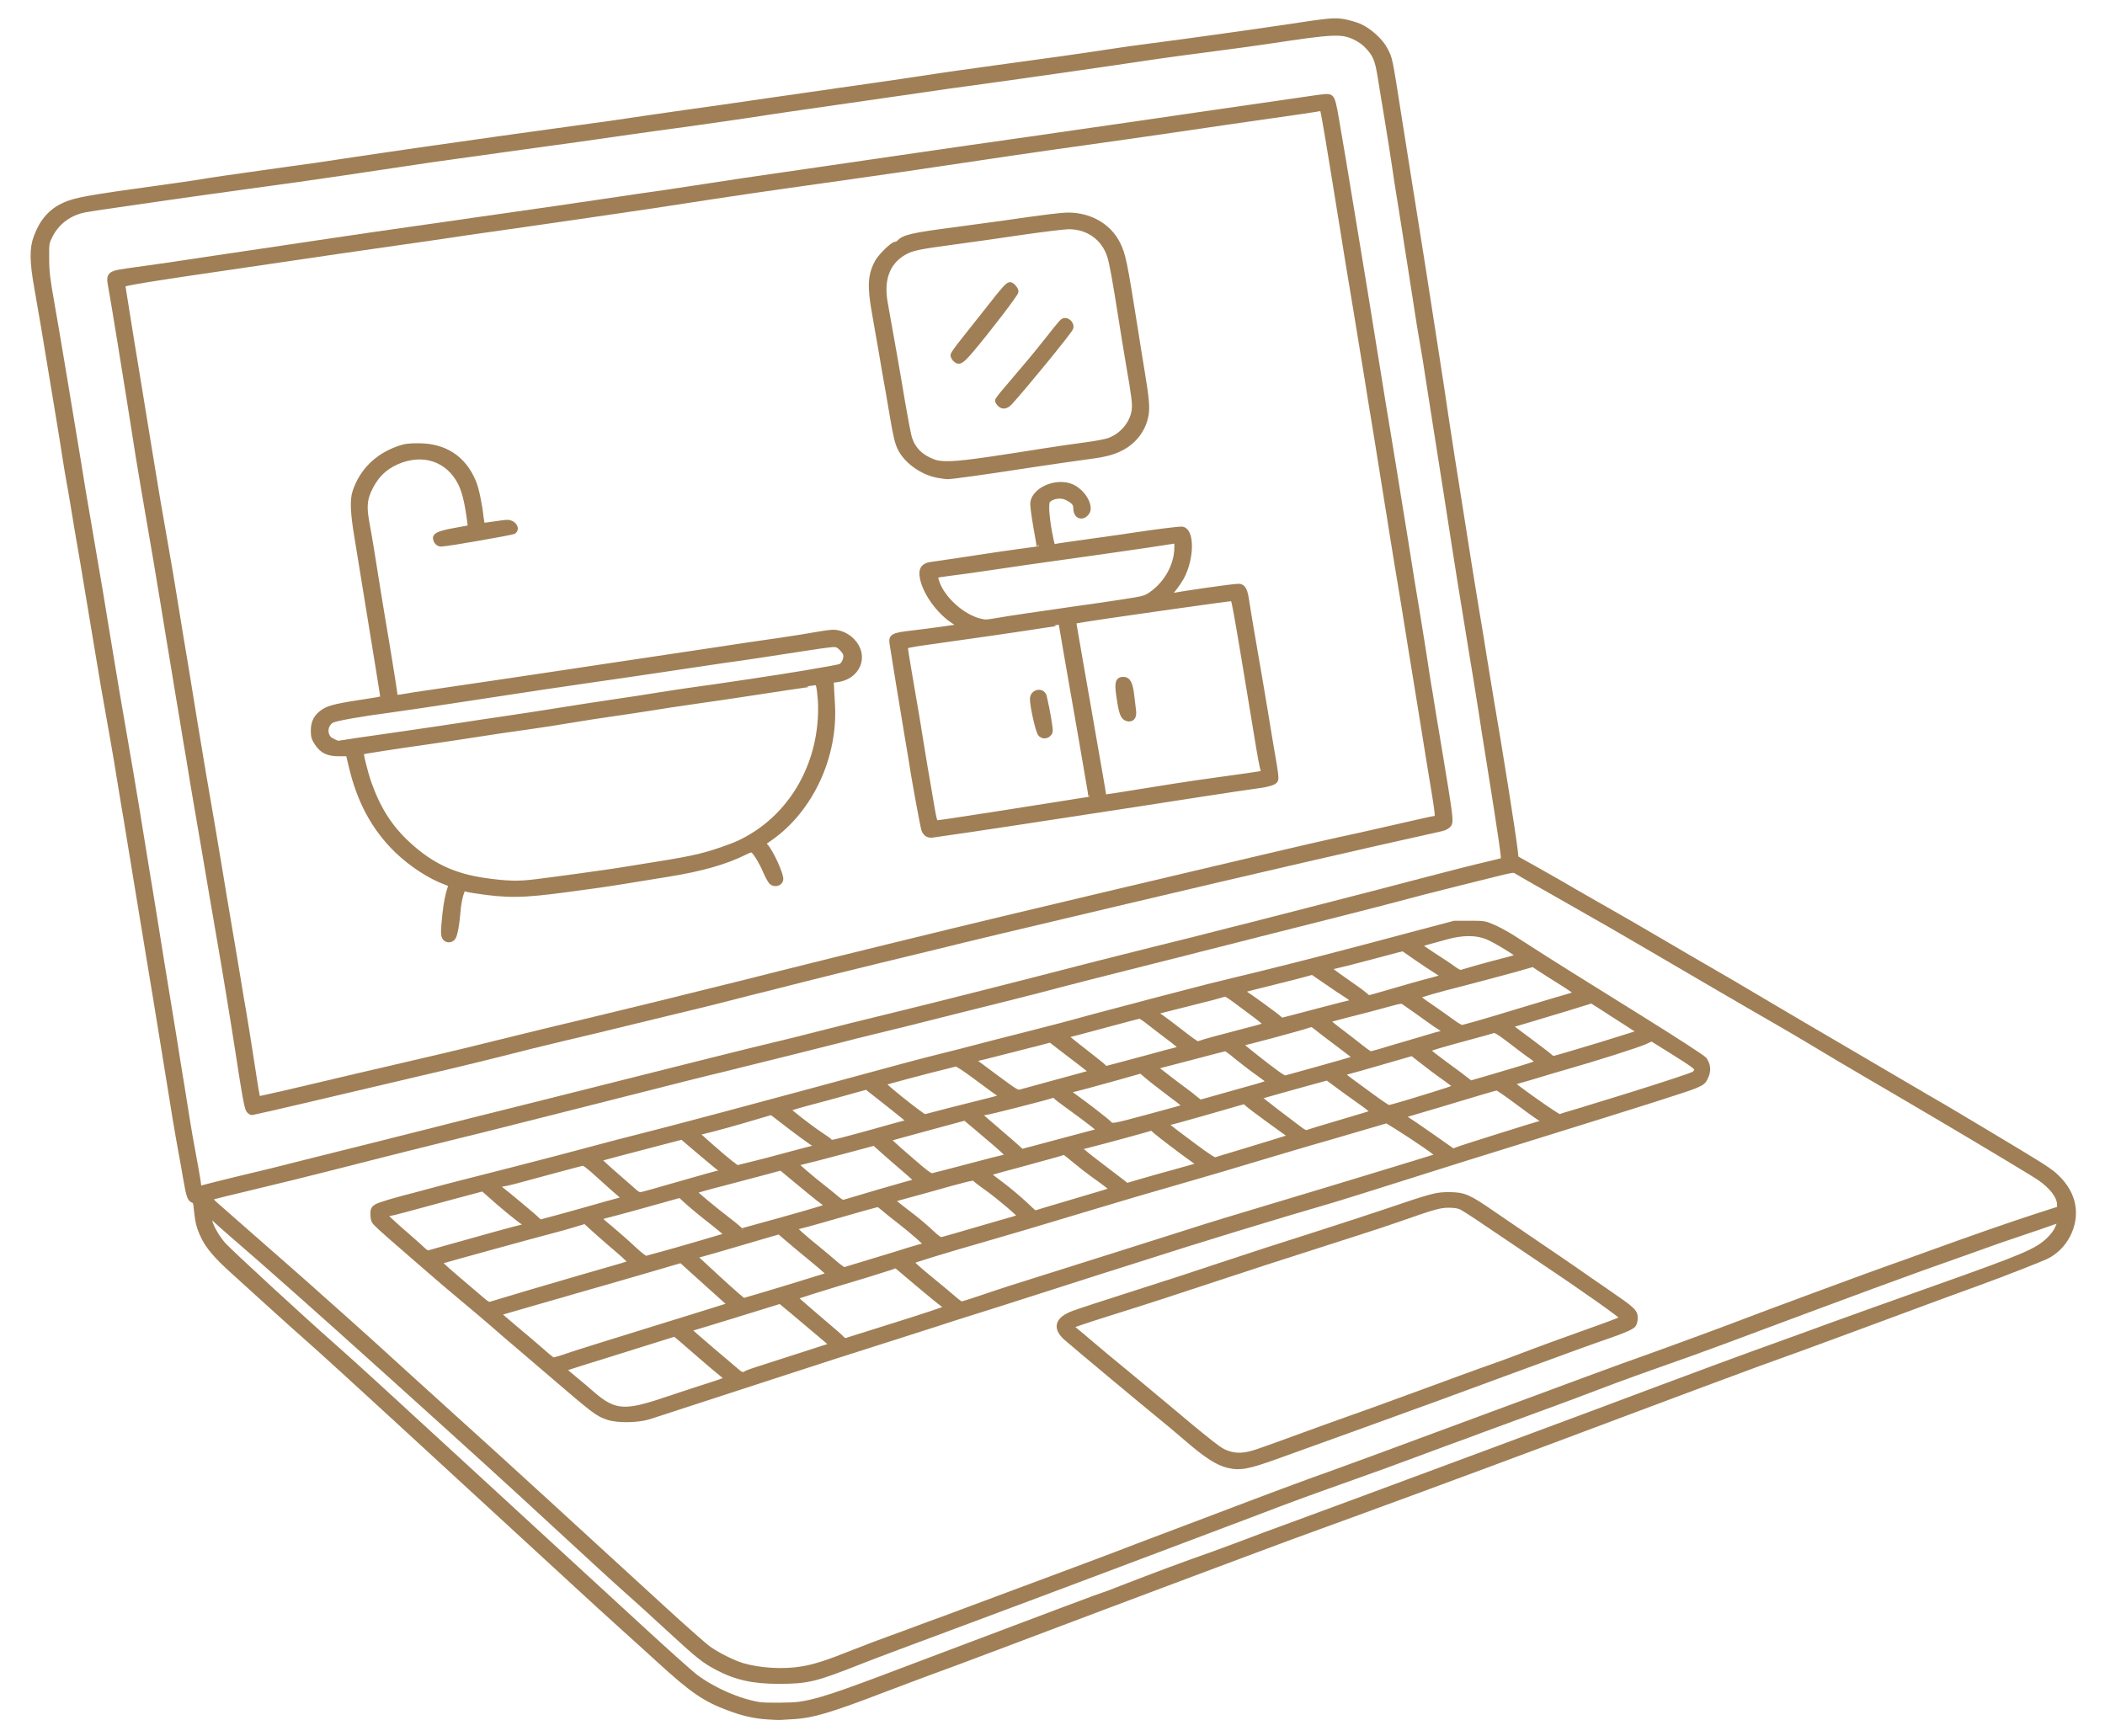
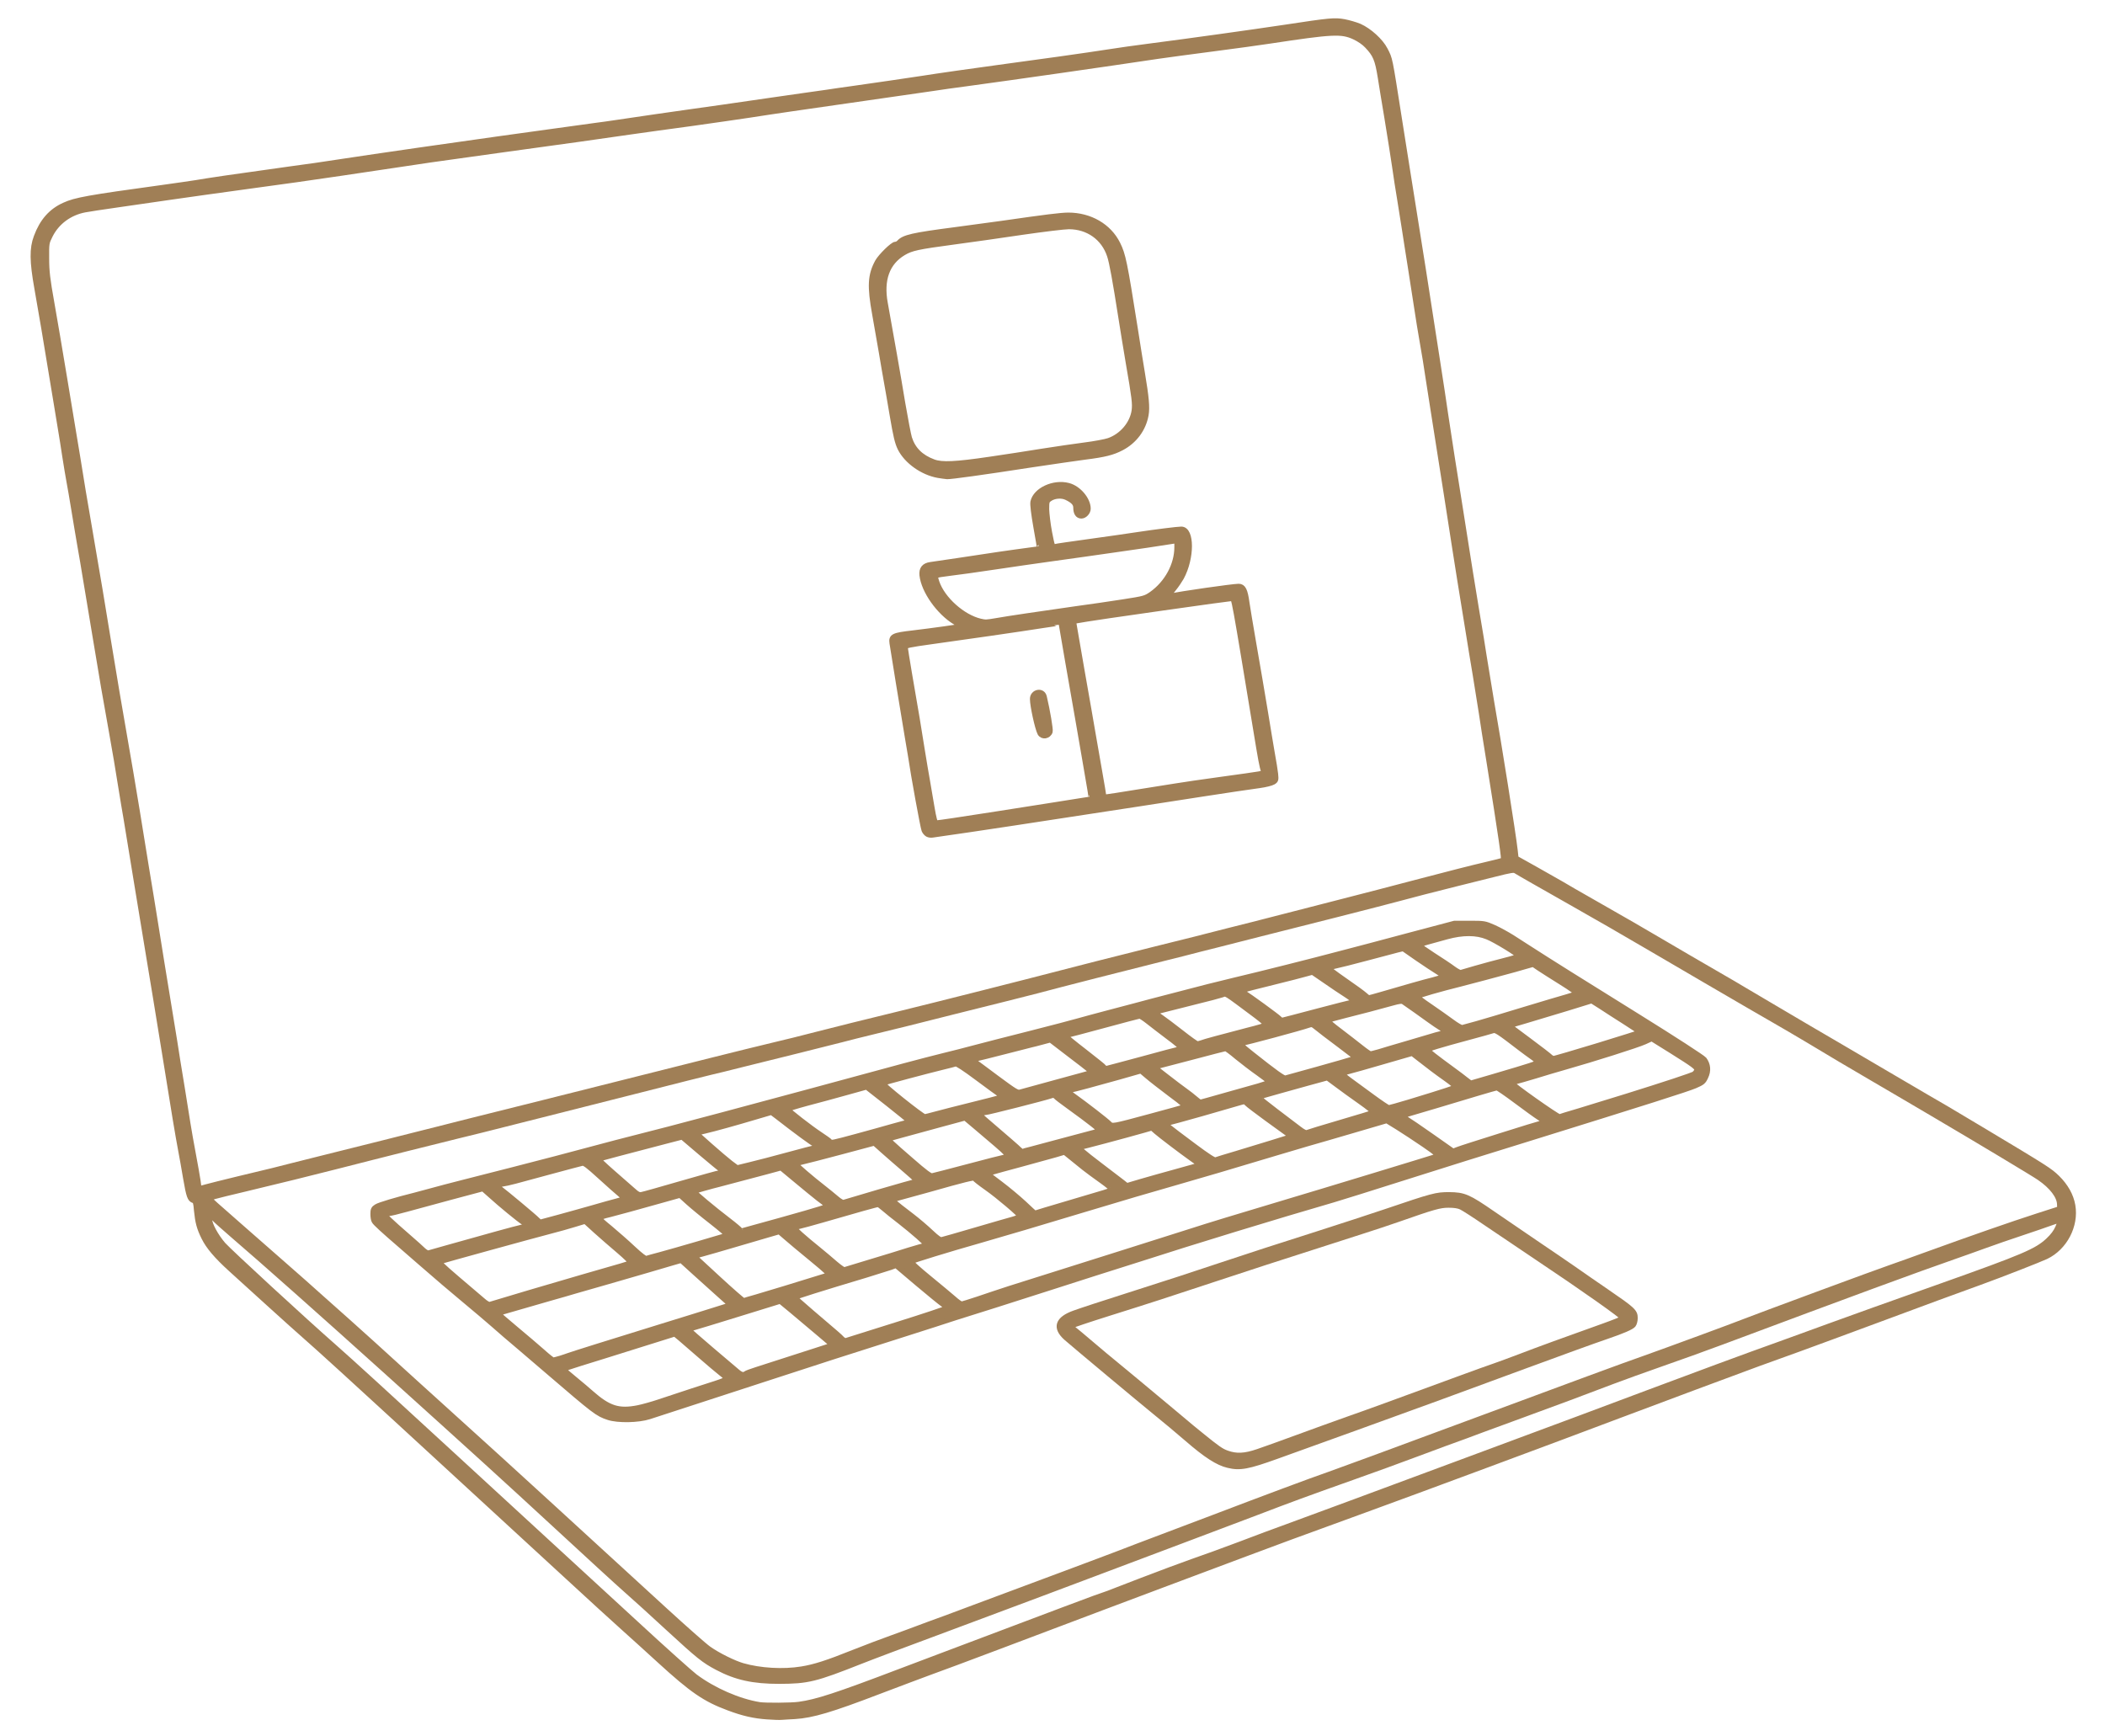
<svg xmlns="http://www.w3.org/2000/svg" width="100%" height="100%" viewBox="0 0 97 80" version="1.1" xml:space="preserve" style="fill-rule:evenodd;clip-rule:evenodd;stroke-linejoin:round;stroke-miterlimit:2;">
  <g>
    <path d="M35.356,79.116c-0.604,-0.041 -1.109,-0.155 -1.78,-0.408c-1.087,-0.403 -1.675,-0.806 -3.184,-2.186c-0.504,-0.46 -1.214,-1.106 -1.58,-1.432c-0.366,-0.325 -1.703,-1.545 -2.967,-2.713c-5.696,-5.25 -10.771,-9.907 -11.176,-10.258c-0.244,-0.212 -0.804,-0.713 -1.248,-1.111c-0.721,-0.651 -1.103,-0.992 -2.778,-2.517c-0.666,-0.605 -1.037,-1.044 -1.242,-1.463c-0.217,-0.439 -0.283,-0.697 -0.339,-1.25c-0.027,-0.352 -0.055,-0.429 -0.138,-0.455c-0.167,-0.052 -0.217,-0.186 -0.361,-1.023c-0.072,-0.434 -0.172,-0.993 -0.222,-1.251c-0.149,-0.791 -0.305,-1.742 -0.743,-4.47c-0.122,-0.755 -0.31,-1.902 -0.416,-2.558c-0.111,-0.651 -0.261,-1.561 -0.333,-2.016c-0.072,-0.455 -0.31,-1.891 -0.526,-3.194c-0.211,-1.302 -0.416,-2.522 -0.444,-2.713c-0.028,-0.191 -0.106,-0.635 -0.167,-0.992c-0.061,-0.357 -0.149,-0.899 -0.199,-1.215c-0.045,-0.31 -0.205,-1.255 -0.355,-2.093c-0.344,-1.917 -0.399,-2.237 -0.777,-4.522c-0.094,-0.568 -0.205,-1.24 -0.249,-1.498c-0.045,-0.253 -0.133,-0.781 -0.194,-1.163c-0.061,-0.382 -0.172,-1.044 -0.25,-1.473c-0.072,-0.424 -0.2,-1.168 -0.277,-1.654c-0.078,-0.48 -0.178,-1.064 -0.222,-1.292c-0.044,-0.227 -0.128,-0.749 -0.194,-1.162c-0.061,-0.414 -0.139,-0.889 -0.167,-1.06c-0.027,-0.17 -0.127,-0.775 -0.221,-1.344c-0.566,-3.436 -0.688,-4.16 -0.899,-5.348c-0.222,-1.241 -0.227,-1.84 -0.028,-2.362c0.267,-0.724 0.677,-1.189 1.287,-1.463c0.505,-0.232 1.109,-0.341 4.465,-0.801c0.715,-0.098 1.442,-0.206 1.608,-0.232c0.166,-0.031 0.765,-0.124 1.331,-0.207c1.004,-0.145 1.514,-0.217 2.967,-0.419c1.01,-0.134 1.304,-0.18 2.468,-0.356c1.281,-0.197 5.713,-0.837 7.155,-1.034c0.593,-0.082 1.769,-0.243 2.606,-0.361c0.838,-0.114 1.703,-0.233 1.914,-0.264c0.216,-0.026 0.615,-0.083 0.887,-0.124c1.043,-0.155 2.634,-0.388 3.383,-0.491c0.766,-0.103 2.08,-0.295 3.827,-0.548c0.488,-0.072 1.137,-0.165 1.442,-0.207c0.305,-0.041 0.782,-0.108 1.054,-0.149c0.277,-0.042 0.826,-0.124 1.22,-0.176c0.876,-0.124 2.762,-0.398 3.217,-0.47c0.615,-0.099 2.456,-0.362 3.421,-0.491c1.786,-0.238 4.282,-0.59 5.092,-0.719c0.443,-0.072 1.364,-0.201 2.052,-0.289c1.647,-0.212 4.609,-0.625 6.128,-0.853c2.102,-0.32 2.291,-0.336 2.734,-0.258c0.217,0.041 0.533,0.134 0.705,0.206c0.455,0.202 0.981,0.683 1.181,1.075c0.233,0.455 0.2,0.31 0.649,3.163c0.133,0.853 0.294,1.876 0.36,2.274c0.067,0.398 0.2,1.261 0.305,1.912c0.106,0.657 0.306,1.912 0.444,2.791c0.139,0.884 0.277,1.767 0.305,1.964c0.028,0.201 0.178,1.163 0.333,2.144c0.155,0.982 0.327,2.135 0.388,2.559c0.117,0.79 0.461,3.013 0.666,4.263c0.061,0.383 0.188,1.173 0.277,1.757c0.089,0.584 0.3,1.887 0.466,2.894c0.172,1.008 0.333,2 0.36,2.197c0.095,0.594 0.283,1.736 0.339,2.067c0.355,2.026 1.015,6.176 1.098,6.925l0.039,0.357l0.887,0.496c0.488,0.274 1.037,0.584 1.22,0.692c0.183,0.114 0.843,0.491 1.47,0.848c1.137,0.646 2.573,1.473 2.939,1.695c0.294,0.176 2.579,1.509 3.051,1.778c0.227,0.129 0.643,0.372 0.915,0.537c0.277,0.16 1.009,0.6 1.636,0.966c0.626,0.367 1.248,0.734 1.386,0.817c0.139,0.083 0.699,0.408 1.248,0.729c0.549,0.32 1.625,0.951 2.385,1.4c0.765,0.445 1.536,0.899 1.719,1.008c0.727,0.419 1.065,0.615 2.746,1.623c2.85,1.71 3,1.803 3.344,2.139c0.382,0.377 0.632,0.812 0.71,1.272c0.161,0.93 -0.366,1.938 -1.226,2.351c-0.311,0.145 -2.052,0.827 -3.05,1.189c-1.509,0.547 -2.13,0.775 -4.659,1.715c-1.42,0.528 -3.078,1.137 -3.688,1.36c-0.61,0.217 -1.448,0.522 -1.858,0.671c-0.838,0.305 -4.881,1.814 -6.378,2.378c-2.856,1.08 -9.423,3.519 -11.758,4.367c-1.835,0.666 -2.246,0.816 -3.438,1.255c-1.104,0.409 -2.379,0.884 -5.657,2.114c-1.115,0.414 -4.382,1.649 -7.737,2.915c-1.37,0.517 -2.834,1.064 -3.244,1.209c-0.411,0.15 -1.448,0.543 -2.308,0.868c-2.212,0.848 -3.072,1.101 -3.876,1.153c-0.244,0.01 -0.516,0.031 -0.61,0.036c-0.089,0.01 -0.389,-0 -0.666,-0.021Zm1.47,-0.563c0.804,-0.109 1.725,-0.408 4.659,-1.525c0.504,-0.191 1.425,-0.537 2.052,-0.775c1.669,-0.63 3.216,-1.209 5.468,-2.062c1.104,-0.413 2.019,-0.754 2.035,-0.754c0.017,-0 0.716,-0.264 1.548,-0.589c0.837,-0.321 1.902,-0.719 2.373,-0.884c0.472,-0.16 1.448,-0.517 2.163,-0.786c0.716,-0.274 1.714,-0.646 2.219,-0.827c1.397,-0.511 4.01,-1.478 8.374,-3.1c2.18,-0.812 4.454,-1.659 5.047,-1.876c0.594,-0.223 1.991,-0.745 3.106,-1.163c1.897,-0.713 4.703,-1.752 6.156,-2.269c0.35,-0.129 1.376,-0.496 2.274,-0.827c1.625,-0.589 2.002,-0.723 5.186,-1.855c3.754,-1.333 4.359,-1.592 4.886,-2.078c0.233,-0.217 0.371,-0.403 0.46,-0.609c0.072,-0.166 0.117,-0.31 0.1,-0.331c-0.022,-0.016 -0.172,0.021 -0.344,0.083c-0.416,0.149 -0.765,0.268 -1.581,0.542c-0.382,0.124 -1.092,0.372 -1.58,0.548c-0.488,0.176 -1.076,0.388 -1.304,0.465c-1.924,0.672 -4.619,1.664 -10.787,3.969c-0.759,0.284 -2.024,0.739 -2.8,1.008c-0.777,0.274 -1.775,0.63 -2.219,0.801c-1.73,0.656 -2.257,0.853 -4.048,1.509c-1.021,0.372 -1.908,0.698 -1.969,0.723c-0.061,0.026 -0.411,0.156 -0.777,0.29c-0.366,0.129 -1.353,0.491 -2.19,0.806c-0.838,0.315 -2.174,0.801 -2.968,1.08c-2.14,0.76 -2.9,1.039 -4.464,1.638c-0.777,0.295 -2.302,0.869 -3.383,1.277c-1.082,0.408 -2.929,1.106 -4.104,1.545c-1.176,0.445 -3.672,1.38 -5.546,2.078c-3.888,1.447 -4.554,1.7 -5.214,1.958c-2.091,0.827 -2.429,0.91 -3.743,0.915c-1.204,0 -1.986,-0.171 -2.856,-0.63c-0.616,-0.326 -0.849,-0.512 -2.247,-1.799c-0.698,-0.646 -1.575,-1.442 -1.941,-1.762c-0.366,-0.321 -1.813,-1.649 -3.216,-2.946c-2.413,-2.227 -3.617,-3.323 -7.904,-7.189c-2.867,-2.584 -5.64,-5.049 -7.015,-6.227c-0.394,-0.341 -0.777,-0.682 -0.849,-0.76c-0.172,-0.191 -0.233,-0.181 -0.233,0.026c0,0.238 0.289,0.775 0.632,1.173c0.261,0.3 3.744,3.509 5.136,4.729c0.671,0.589 2.607,2.357 5.574,5.09c1.281,1.179 3.156,2.9 4.159,3.825c1.01,0.925 2.879,2.646 4.16,3.824c1.281,1.184 2.507,2.279 2.717,2.439c0.843,0.631 2.008,1.142 2.968,1.297c0.266,0.042 1.475,0.037 1.83,-0.015Zm0.116,-1.628c0.605,-0.098 1.182,-0.284 2.407,-0.775c0.549,-0.217 1.348,-0.522 1.775,-0.672c0.427,-0.155 0.965,-0.351 1.192,-0.439c0.228,-0.088 0.477,-0.181 0.555,-0.207c0.078,-0.021 1.048,-0.382 2.163,-0.801c1.115,-0.413 2.962,-1.106 4.104,-1.53c1.143,-0.429 2.28,-0.852 2.529,-0.951c0.244,-0.098 1.093,-0.418 1.886,-0.718c0.787,-0.3 1.874,-0.708 2.407,-0.91c2.263,-0.863 4.448,-1.679 5.285,-1.969c0.494,-0.175 2.934,-1.069 5.419,-1.994c6.555,-2.429 8.008,-2.967 9.095,-3.349c0.91,-0.321 4.265,-1.556 4.631,-1.706c0.394,-0.16 6.256,-2.33 6.711,-2.48c0.277,-0.093 1.087,-0.388 1.802,-0.646c1.925,-0.698 3.833,-1.365 4.992,-1.737l1.026,-0.33l-0.006,-0.202c-0.005,-0.377 -0.355,-0.837 -0.937,-1.235c-0.244,-0.171 -2.862,-1.742 -4.908,-2.946c-0.411,-0.243 -1.037,-0.61 -1.387,-0.816c-0.349,-0.207 -0.959,-0.564 -1.359,-0.796c-0.942,-0.548 -2.085,-1.225 -3.05,-1.809c-0.427,-0.253 -1.137,-0.672 -1.581,-0.925c-0.443,-0.253 -0.942,-0.543 -1.109,-0.641c-0.166,-0.098 -1.053,-0.615 -1.969,-1.147c-0.915,-0.538 -2.102,-1.23 -2.634,-1.54c-1.281,-0.75 -2.346,-1.365 -3.633,-2.093c-1.303,-0.739 -2.351,-1.334 -2.495,-1.427c-0.095,-0.062 -0.222,-0.041 -0.999,0.155c-0.488,0.124 -1.275,0.321 -1.747,0.435c-0.898,0.222 -2.135,0.542 -2.8,0.723c-0.211,0.057 -1.387,0.362 -2.607,0.672c-1.22,0.31 -2.867,0.723 -3.66,0.925c-0.794,0.201 -1.681,0.429 -1.969,0.501c-0.289,0.073 -0.649,0.166 -0.805,0.202c-0.504,0.134 -1.048,0.269 -1.608,0.408c-1.519,0.377 -4.925,1.246 -5.879,1.504c-0.316,0.083 -2.14,0.543 -3.91,0.982c-0.654,0.165 -1.541,0.387 -1.969,0.496c-0.427,0.103 -1.175,0.289 -1.663,0.408c-0.488,0.119 -1.137,0.279 -1.442,0.362c-0.305,0.077 -1.265,0.32 -2.136,0.537c-0.87,0.212 -2.002,0.497 -2.523,0.626c-0.516,0.134 -1.142,0.284 -1.387,0.341c-0.244,0.057 -1.663,0.413 -3.161,0.796c-1.492,0.377 -3.655,0.925 -4.797,1.214c-1.143,0.29 -2.302,0.579 -2.579,0.651c-0.272,0.068 -0.788,0.197 -1.137,0.279c-0.843,0.207 -1.303,0.321 -2.285,0.569c-0.455,0.114 -1.187,0.3 -1.636,0.413c-0.455,0.114 -1.181,0.3 -1.625,0.414c-1.087,0.279 -2.823,0.708 -4.298,1.059c-1.392,0.331 -1.581,0.383 -1.581,0.434c0,0.021 0.133,0.155 0.294,0.295c0.161,0.139 0.699,0.615 1.204,1.059c0.504,0.445 1.392,1.22 1.968,1.726c0.583,0.507 1.343,1.184 1.692,1.499c0.349,0.315 0.915,0.817 1.248,1.111c0.338,0.295 1.669,1.504 2.967,2.688c1.298,1.178 2.645,2.398 2.995,2.713c0.643,0.573 5.568,5.08 8.624,7.886c0.915,0.837 1.819,1.638 2.013,1.773c0.422,0.299 1.154,0.661 1.564,0.78c0.81,0.233 1.875,0.295 2.723,0.155Zm-27.436,-22.222c0.15,-0.042 0.81,-0.207 1.47,-0.367c0.66,-0.155 1.386,-0.331 1.614,-0.388c0.227,-0.062 1.253,-0.315 2.273,-0.573c1.021,-0.254 2.269,-0.569 2.773,-0.693c0.505,-0.129 1.104,-0.279 1.332,-0.336c0.227,-0.057 0.726,-0.181 1.109,-0.279c0.382,-0.098 1.07,-0.274 1.525,-0.387c1.797,-0.445 4.853,-1.215 7.709,-1.933c1.159,-0.295 2.695,-0.677 3.411,-0.858c0.715,-0.176 1.464,-0.362 1.664,-0.414c0.199,-0.051 0.77,-0.191 1.275,-0.31c0.505,-0.118 1.364,-0.33 1.914,-0.475c1.131,-0.289 2.041,-0.517 3.91,-0.972c1.652,-0.403 5.795,-1.452 7.459,-1.886c1.259,-0.326 1.597,-0.413 4.298,-1.09c0.749,-0.186 1.57,-0.393 1.83,-0.455c0.261,-0.067 0.932,-0.238 1.498,-0.383c0.566,-0.139 1.664,-0.418 2.44,-0.62c0.777,-0.201 2.063,-0.532 2.856,-0.734c0.793,-0.201 2.402,-0.62 3.578,-0.93c1.175,-0.31 2.512,-0.651 2.967,-0.754c0.46,-0.104 0.848,-0.207 0.87,-0.223c0.045,-0.036 -0.077,-0.909 -0.676,-4.656c-0.128,-0.78 -0.278,-1.736 -0.333,-2.119c-0.061,-0.382 -0.183,-1.163 -0.277,-1.731c-0.095,-0.569 -0.25,-1.499 -0.339,-2.067c-0.188,-1.158 -0.221,-1.359 -0.382,-2.352c-0.061,-0.382 -0.339,-2.139 -0.61,-3.901c-0.278,-1.763 -0.549,-3.504 -0.61,-3.876c-0.061,-0.367 -0.161,-1.008 -0.222,-1.422c-0.1,-0.682 -0.183,-1.178 -0.333,-2.041c-0.033,-0.171 -0.122,-0.729 -0.2,-1.24c-0.077,-0.512 -0.216,-1.396 -0.305,-1.964c-0.088,-0.569 -0.216,-1.349 -0.271,-1.731c-0.061,-0.383 -0.161,-1.013 -0.222,-1.396c-0.067,-0.382 -0.167,-1.044 -0.228,-1.473c-0.061,-0.423 -0.222,-1.436 -0.355,-2.248c-0.138,-0.811 -0.271,-1.648 -0.305,-1.86c-0.133,-0.832 -0.227,-1.054 -0.61,-1.457c-0.144,-0.156 -0.366,-0.305 -0.599,-0.414c-0.593,-0.269 -0.998,-0.248 -3.893,0.191c-0.444,0.067 -1.625,0.233 -2.634,0.362c-1.004,0.129 -2.13,0.284 -2.496,0.336c-2.551,0.382 -6.628,0.966 -8.874,1.271c-0.516,0.067 -1.181,0.161 -1.47,0.207c-0.904,0.134 -5.462,0.791 -6.599,0.951c-0.594,0.088 -1.442,0.212 -1.886,0.284c-0.444,0.067 -1.653,0.243 -2.69,0.388c-1.037,0.139 -2.296,0.315 -2.801,0.387c-1.525,0.223 -2.939,0.419 -5.906,0.827c-1.553,0.217 -3.051,0.424 -3.328,0.465c-0.272,0.042 -0.898,0.135 -1.386,0.207c-0.488,0.072 -1.736,0.258 -2.773,0.413c-1.037,0.156 -2.934,0.424 -4.215,0.595c-1.282,0.176 -2.879,0.398 -3.55,0.496c-0.671,0.098 -1.78,0.258 -2.468,0.357c-0.688,0.098 -1.37,0.201 -1.525,0.232c-0.704,0.134 -1.287,0.563 -1.597,1.178c-0.172,0.341 -0.178,0.362 -0.172,1.07c-0,0.594 0.044,0.956 0.238,2.041c0.128,0.724 0.394,2.285 0.588,3.463c0.194,1.178 0.383,2.295 0.411,2.481c0.072,0.403 0.305,1.85 0.449,2.739c0.061,0.356 0.194,1.157 0.305,1.783c0.105,0.625 0.233,1.359 0.277,1.628c0.044,0.268 0.133,0.78 0.194,1.136c0.061,0.357 0.222,1.344 0.361,2.197c0.138,0.853 0.327,1.979 0.416,2.506c0.244,1.427 0.543,3.168 0.637,3.695c0.1,0.579 0.472,2.827 0.721,4.393c0.078,0.455 0.172,1.06 0.222,1.344c0.045,0.284 0.122,0.749 0.167,1.033c0.044,0.285 0.194,1.215 0.332,2.068c0.405,2.48 0.466,2.857 0.583,3.565c0.055,0.373 0.205,1.303 0.333,2.068c0.122,0.77 0.249,1.545 0.277,1.731c0.028,0.186 0.077,0.465 0.105,0.62c0.2,1.06 0.394,2.16 0.394,2.264c-0,0.134 0.006,0.134 0.355,0.036Z" style="fill:#a07f56;fill-rule:nonzero;stroke:#a07f56;stroke-width:0.25px;" />
    <path d="M56.592,67.525c-0.471,-0.109 -1.015,-0.46 -1.88,-1.21c-0.355,-0.31 -1.137,-0.961 -1.503,-1.256c-0.538,-0.434 -3.749,-3.116 -4.076,-3.405c-0.527,-0.471 -0.394,-0.863 0.377,-1.137c0.454,-0.16 1.037,-0.352 2.845,-0.93c1.902,-0.61 2.152,-0.688 3.854,-1.256c1.808,-0.6 2.191,-0.724 4.493,-1.458c1.098,-0.351 2.506,-0.811 3.133,-1.023c2.207,-0.749 2.352,-0.785 2.94,-0.785c0.687,0.005 0.887,0.093 2.002,0.863c0.471,0.325 1.364,0.935 1.991,1.359c0.626,0.424 1.386,0.94 1.697,1.157c0.305,0.217 1.004,0.698 1.553,1.075c1.231,0.843 1.325,0.931 1.325,1.225c0,0.124 -0.039,0.264 -0.083,0.315c-0.089,0.104 -0.482,0.274 -1.192,0.517c-0.622,0.212 -2.191,0.781 -3.716,1.344c-2.873,1.064 -5.568,2.046 -7.848,2.868c-1.359,0.486 -3.011,1.085 -3.671,1.323c-1.32,0.476 -1.697,0.548 -2.241,0.414Zm1.37,-0.621c0.288,-0.098 1.07,-0.377 1.741,-0.625c0.671,-0.248 1.747,-0.636 2.385,-0.863c1.076,-0.377 1.891,-0.677 5.158,-1.876c0.671,-0.248 1.409,-0.512 1.636,-0.589c0.227,-0.078 0.754,-0.274 1.165,-0.429c0.743,-0.289 2.168,-0.806 3.849,-1.406c0.488,-0.175 0.893,-0.336 0.898,-0.367c0.022,-0.067 -1.813,-1.364 -4.026,-2.842c-0.688,-0.46 -1.697,-1.142 -2.246,-1.514c-0.549,-0.377 -1.087,-0.724 -1.193,-0.77c-0.133,-0.062 -0.322,-0.088 -0.582,-0.088c-0.405,-0 -0.693,0.083 -2.357,0.667c-0.383,0.134 -1.082,0.366 -1.553,0.516c-0.472,0.15 -1.52,0.491 -2.329,0.75c-0.81,0.263 -1.82,0.589 -2.247,0.723c-0.427,0.14 -1.525,0.502 -2.44,0.801c-1.996,0.662 -2.723,0.899 -4.797,1.551c-0.871,0.274 -1.603,0.522 -1.636,0.547c-0.039,0.037 -0,0.099 0.111,0.186c0.094,0.073 0.404,0.331 0.693,0.579c0.588,0.502 0.615,0.522 2.024,1.685c0.549,0.455 1.376,1.142 1.83,1.525c1.026,0.863 0.899,0.754 1.281,1.064c0.782,0.636 0.949,0.75 1.21,0.843c0.432,0.155 0.82,0.139 1.425,-0.068Z" style="fill:#a07f56;fill-rule:nonzero;stroke:#a07f56;stroke-width:0.25px;" />
    <path d="M28.035,65.318c-0.493,-0.16 -0.626,-0.264 -2.745,-2.083c-0.593,-0.511 -1.203,-1.033 -1.359,-1.163c-0.149,-0.124 -0.438,-0.372 -0.638,-0.542c-0.698,-0.615 -1.641,-1.416 -1.979,-1.69c-0.355,-0.29 -1.287,-1.085 -2.014,-1.721c-0.233,-0.202 -0.604,-0.527 -0.832,-0.724c-0.809,-0.697 -1.17,-1.028 -1.22,-1.121c-0.033,-0.052 -0.055,-0.196 -0.055,-0.326c-0,-0.191 0.022,-0.248 0.155,-0.33c0.122,-0.083 0.943,-0.326 1.758,-0.528c0.094,-0.025 0.427,-0.113 0.749,-0.201c0.322,-0.088 0.959,-0.259 1.414,-0.372c1.043,-0.264 3.954,-1.008 4.326,-1.111c2.019,-0.543 3.644,-0.967 5.241,-1.37c0.632,-0.16 3.705,-0.982 6.461,-1.726c4.576,-1.245 5.031,-1.364 6.184,-1.654c0.411,-0.098 1.048,-0.263 1.414,-0.361c0.366,-0.099 1.498,-0.388 2.518,-0.646c1.021,-0.259 2.047,-0.528 2.274,-0.595c0.233,-0.067 0.832,-0.227 1.337,-0.361c0.504,-0.13 1.076,-0.28 1.275,-0.336c0.316,-0.088 0.81,-0.217 2.607,-0.683c0.227,-0.056 0.577,-0.149 0.776,-0.201c0.2,-0.052 0.749,-0.186 1.221,-0.3c1.186,-0.279 3.588,-0.884 4.852,-1.22c0.583,-0.149 2.003,-0.527 3.162,-0.837l2.107,-0.558l0.693,0c0.683,0 0.699,0.005 1.115,0.186c0.233,0.104 0.616,0.315 0.854,0.465c0.239,0.155 0.56,0.362 0.716,0.46c0.904,0.584 2.501,1.587 5.091,3.194c1.631,1.013 2.967,1.881 3.034,1.964c0.177,0.238 0.205,0.522 0.066,0.806c-0.1,0.217 -0.15,0.258 -0.488,0.403c-0.383,0.16 -2.135,0.719 -7.892,2.507c-1.786,0.553 -3.793,1.178 -4.464,1.395c-2.923,0.925 -3.96,1.251 -4.299,1.349c-2.601,0.754 -6.527,1.953 -8.984,2.749c-0.716,0.228 -1.592,0.507 -1.941,0.615c-0.35,0.109 -1.376,0.439 -2.274,0.729c-1.498,0.48 -3.455,1.106 -4.215,1.338c-0.167,0.057 -0.605,0.197 -0.971,0.316c-0.366,0.118 -1.237,0.398 -1.941,0.62c-2.296,0.728 -3.189,1.018 -5.296,1.705c-1.143,0.372 -2.43,0.791 -2.857,0.93c-0.427,0.135 -1.214,0.393 -1.747,0.569c-0.532,0.176 -1.12,0.367 -1.303,0.424c-0.505,0.165 -1.448,0.181 -1.886,0.036Zm1.376,-0.434c0.205,-0.042 0.632,-0.16 0.943,-0.264c1.142,-0.382 2.129,-0.703 2.634,-0.863c0.277,-0.088 0.51,-0.186 0.505,-0.217c-0,-0.026 -0.117,-0.145 -0.261,-0.253c-0.144,-0.114 -0.571,-0.47 -0.948,-0.801c-0.383,-0.331 -0.805,-0.693 -0.938,-0.812l-0.249,-0.206l-1.781,0.558c-0.976,0.31 -2.135,0.667 -2.567,0.801c-0.438,0.134 -0.793,0.258 -0.793,0.274c-0,0.02 0.244,0.232 0.543,0.475c0.294,0.243 0.627,0.522 0.732,0.62c0.815,0.719 1.276,0.869 2.18,0.688Zm4.952,-1.571c0.028,-0.026 0.25,-0.109 0.494,-0.186c0.471,-0.15 2.817,-0.91 3.256,-1.049l0.26,-0.088l-0.671,-0.569c-0.371,-0.31 -0.915,-0.77 -1.209,-1.018l-0.538,-0.444l-1.908,0.589c-1.048,0.325 -2.002,0.615 -2.118,0.646c-0.117,0.026 -0.206,0.072 -0.194,0.093c0.011,0.026 0.477,0.434 1.042,0.915c0.566,0.48 1.104,0.935 1.193,1.012c0.172,0.15 0.299,0.181 0.393,0.099Zm-8.546,-0.708c0.155,-0.047 0.327,-0.109 0.388,-0.13c0.133,-0.051 1.941,-0.62 4.271,-1.338c0.915,-0.284 2.013,-0.62 2.434,-0.755l0.771,-0.242l-0.493,-0.44c-0.272,-0.243 -0.788,-0.708 -1.148,-1.033l-0.649,-0.589l-0.377,0.108c-0.206,0.062 -0.76,0.227 -1.232,0.362c-0.471,0.139 -1.281,0.372 -1.802,0.522c-0.516,0.144 -1.165,0.331 -1.442,0.413c-0.272,0.083 -0.799,0.233 -1.165,0.336c-0.582,0.165 -2.141,0.615 -2.346,0.677c-0.044,0.01 -0.066,0.041 -0.055,0.062c0.011,0.026 0.371,0.336 0.804,0.698c0.433,0.362 0.982,0.827 1.22,1.039c0.239,0.217 0.46,0.387 0.488,0.392c0.033,0 0.183,-0.036 0.333,-0.082Zm15.523,-1.556c1.254,-0.393 2.28,-0.734 2.291,-0.765c0.005,-0.026 -0.078,-0.113 -0.194,-0.191c-0.111,-0.077 -0.644,-0.512 -1.176,-0.961l-0.971,-0.822l-0.249,0.093c-0.139,0.047 -0.649,0.207 -1.137,0.357c-2.058,0.615 -3.3,1.007 -3.289,1.033c0.011,0.021 0.355,0.321 0.765,0.677c1.254,1.07 1.293,1.101 1.409,1.225c0.061,0.067 0.15,0.109 0.2,0.093c0.044,-0.01 1.103,-0.346 2.351,-0.739Zm-16.937,-1.473c0.959,-0.284 2.074,-0.61 2.468,-0.723c1.686,-0.481 2.163,-0.62 2.207,-0.657c0.022,-0.02 -0.227,-0.268 -0.555,-0.547c-0.332,-0.279 -0.815,-0.703 -1.081,-0.941l-0.477,-0.434l-0.494,0.15c-0.266,0.082 -0.776,0.227 -1.126,0.315c-0.72,0.186 -4.908,1.339 -5.069,1.395c-0.088,0.031 0.05,0.166 0.805,0.812c0.499,0.424 1.02,0.868 1.159,0.987c0.149,0.134 0.283,0.207 0.332,0.191c0.045,-0.015 0.871,-0.264 1.831,-0.548Zm20.653,0.3c0.372,-0.129 1.032,-0.346 1.475,-0.491c0.838,-0.264 1.254,-0.398 5.158,-1.628c1.298,-0.408 2.718,-0.858 3.162,-1.002c0.881,-0.285 2.035,-0.636 4.436,-1.354c1.448,-0.429 6.711,-2.031 6.955,-2.114c0.083,-0.031 -0.033,-0.135 -0.61,-0.532c-0.394,-0.269 -0.943,-0.631 -1.226,-0.807l-0.504,-0.31l-1.464,0.429c-0.799,0.233 -1.797,0.527 -2.208,0.641c-0.41,0.119 -1.048,0.31 -1.414,0.419c-2.047,0.615 -3.561,1.064 -4.548,1.343c-1.187,0.336 -2.601,0.755 -4.215,1.241c-2.146,0.651 -3.821,1.142 -4.88,1.447c-1.442,0.408 -3.151,0.935 -3.206,0.982c-0.022,0.02 0.349,0.361 0.832,0.754c0.482,0.393 0.998,0.827 1.154,0.961c0.149,0.135 0.31,0.248 0.354,0.248c0.045,0 0.378,-0.103 0.749,-0.227Zm-8.857,-0.501c1.032,-0.316 1.919,-0.589 1.98,-0.61c0.083,-0.031 -0.055,-0.16 -0.776,-0.755c-0.483,-0.398 -1.021,-0.842 -1.187,-0.992l-0.305,-0.263l-0.499,0.144c-0.278,0.078 -0.971,0.284 -1.553,0.455c-0.577,0.171 -1.243,0.362 -1.47,0.424l-0.416,0.113l1.109,1.024c0.61,0.563 1.137,1.023 1.176,1.028c0.033,0.005 0.91,-0.253 1.941,-0.568Zm3.899,-1.21c0.627,-0.186 1.425,-0.434 1.78,-0.547c0.355,-0.109 0.682,-0.202 0.738,-0.202c0.05,0 0.089,-0.021 0.089,-0.041c-0,-0.062 -0.638,-0.62 -1.22,-1.075c-0.289,-0.222 -0.627,-0.491 -0.749,-0.6c-0.122,-0.108 -0.244,-0.196 -0.277,-0.196c-0.056,-0 -0.971,0.253 -2.552,0.713c-0.488,0.14 -0.976,0.274 -1.081,0.295c-0.106,0.02 -0.211,0.046 -0.239,0.062c-0.044,0.025 0.466,0.48 1.154,1.033c0.216,0.176 0.549,0.455 0.749,0.631c0.199,0.17 0.388,0.299 0.416,0.289c0.033,-0.01 0.565,-0.17 1.192,-0.362Zm-9.678,-0.336c0.305,-0.082 1.082,-0.304 1.719,-0.49c0.644,-0.192 1.209,-0.357 1.265,-0.373c0.05,-0.015 0.094,-0.046 0.094,-0.067c0,-0.026 -0.316,-0.294 -0.704,-0.599c-0.394,-0.305 -0.876,-0.703 -1.082,-0.889l-0.371,-0.336l-0.793,0.222c-1.171,0.331 -2.025,0.563 -2.429,0.667c-0.622,0.155 -0.622,0.134 -0.012,0.635c0.294,0.249 0.777,0.667 1.065,0.941c0.344,0.32 0.555,0.481 0.61,0.465c0.045,-0.015 0.333,-0.098 0.638,-0.176Zm-9.872,-0.304c1.847,-0.522 3.239,-0.905 3.483,-0.957c0.144,-0.025 0.261,-0.067 0.261,-0.087c-0,-0.021 -0.083,-0.093 -0.178,-0.155c-0.216,-0.14 -1.037,-0.812 -1.519,-1.251l-0.339,-0.3l-1.436,0.383c-0.788,0.212 -1.742,0.47 -2.113,0.573c-0.372,0.104 -0.721,0.186 -0.777,0.186c-0.055,0 -0.133,0.021 -0.172,0.047c-0.072,0.041 0.134,0.238 1.149,1.121c0.227,0.197 0.488,0.429 0.582,0.522c0.094,0.093 0.211,0.155 0.255,0.145c0.044,-0.01 0.41,-0.114 0.804,-0.227Zm24.403,-0.832c0.793,-0.233 1.586,-0.46 1.758,-0.507c0.172,-0.052 0.316,-0.103 0.316,-0.124c0.006,-0.072 -1.026,-0.951 -1.558,-1.323c-0.294,-0.207 -0.544,-0.403 -0.561,-0.439c-0.016,-0.057 -0.46,0.051 -2.118,0.522c-0.244,0.067 -0.693,0.191 -0.998,0.274c-0.305,0.082 -0.594,0.165 -0.638,0.18c-0.089,0.031 -0.006,0.104 0.859,0.765c0.278,0.212 0.677,0.553 0.888,0.755c0.288,0.269 0.416,0.362 0.499,0.341c0.061,-0.01 0.76,-0.212 1.553,-0.444Zm-9.024,-0.44c1.975,-0.553 2.23,-0.635 2.23,-0.703c-0,-0.025 -0.022,-0.046 -0.05,-0.046c-0.061,-0 -0.51,-0.357 -1.453,-1.142l-0.66,-0.548l-0.649,0.176c-1.043,0.279 -2.024,0.537 -2.207,0.584c-0.339,0.082 -1.159,0.315 -1.176,0.33c-0.028,0.026 0.943,0.838 1.608,1.344c0.3,0.227 0.538,0.434 0.538,0.455c0,0.021 0.011,0.041 0.028,0.041c0.017,0 0.821,-0.222 1.791,-0.491Zm-10.177,-0.15c0.466,-0.129 1.182,-0.325 1.592,-0.444c0.41,-0.119 0.904,-0.258 1.093,-0.305c0.194,-0.047 0.349,-0.098 0.349,-0.114c0,-0.02 -0.094,-0.108 -0.205,-0.201c-0.117,-0.093 -0.527,-0.46 -0.915,-0.812c-0.571,-0.522 -0.732,-0.64 -0.832,-0.625c-0.072,0.016 -0.699,0.181 -1.403,0.372c-1.714,0.47 -2.019,0.548 -2.263,0.584c-0.277,0.041 -0.305,0.098 -0.111,0.238c0.238,0.176 1.586,1.297 1.703,1.426c0.061,0.057 0.116,0.109 0.127,0.109c0.011,-0 0.399,-0.104 0.865,-0.228Zm22.434,-0.336c0.266,-0.082 1.059,-0.315 1.758,-0.522c0.705,-0.201 1.298,-0.387 1.32,-0.408c0.022,-0.02 -0.199,-0.212 -0.499,-0.424c-0.299,-0.211 -0.654,-0.475 -0.799,-0.589c-0.138,-0.113 -0.404,-0.325 -0.582,-0.47l-0.327,-0.264l-0.416,0.124c-0.227,0.062 -0.937,0.259 -1.581,0.435c-0.637,0.17 -1.259,0.341 -1.375,0.377l-0.211,0.057l0.627,0.475c0.344,0.259 0.837,0.672 1.098,0.915c0.255,0.243 0.477,0.444 0.482,0.444c0.012,0 0.239,-0.067 0.505,-0.15Zm-7.648,-0.837c0.86,-0.253 1.603,-0.46 1.647,-0.46c0.15,0 0.072,-0.088 -0.488,-0.568c-0.316,-0.269 -0.76,-0.657 -0.987,-0.858l-0.416,-0.372l-1.508,0.403c-0.832,0.222 -1.653,0.434 -1.82,0.47c-0.166,0.036 -0.305,0.078 -0.305,0.098c0,0.042 0.749,0.688 1.271,1.091c0.199,0.155 0.471,0.377 0.61,0.496c0.155,0.134 0.288,0.207 0.338,0.191c0.044,-0.015 0.793,-0.238 1.658,-0.491Zm-9.145,-0.382c0.926,-0.269 1.73,-0.491 1.78,-0.491c0.15,-0 0.177,-0.088 0.05,-0.171c-0.061,-0.036 -0.488,-0.392 -0.948,-0.78l-0.838,-0.713l-0.837,0.217c-1.72,0.444 -3.006,0.791 -3.029,0.806c-0.016,0.01 0.272,0.284 0.638,0.605c0.361,0.315 0.782,0.687 0.938,0.821c0.221,0.202 0.305,0.243 0.421,0.217c0.078,-0.01 0.899,-0.242 1.825,-0.511Zm22.794,-0.543c0.532,-0.15 1.009,-0.279 1.054,-0.294c0.088,-0.026 0.072,-0.042 -0.333,-0.326c-0.444,-0.315 -1.431,-1.065 -1.619,-1.23l-0.206,-0.181l-0.377,0.109c-0.926,0.263 -2.884,0.785 -2.956,0.785c-0.122,0 0.133,0.222 0.998,0.879c0.444,0.336 0.888,0.677 0.988,0.754l0.188,0.15l0.644,-0.191c0.355,-0.103 1.087,-0.31 1.619,-0.455Zm-9.595,-0.232c0.838,-0.223 1.603,-0.419 1.692,-0.434c0.288,-0.063 0.349,-0 -1.298,-1.396l-0.51,-0.429l-1.093,0.295c-0.599,0.165 -1.392,0.377 -1.758,0.48c-0.366,0.099 -0.676,0.186 -0.688,0.197c-0.038,0.031 0.145,0.207 1.049,0.987c0.643,0.563 0.881,0.739 0.97,0.723c0.061,-0.01 0.799,-0.201 1.636,-0.423Zm-8.291,-0.543c0.61,-0.165 1.181,-0.315 1.264,-0.331c0.134,-0.031 0.15,-0.046 0.095,-0.108c-0.039,-0.042 -0.1,-0.078 -0.133,-0.078c-0.05,0 -0.86,-0.594 -1.714,-1.261l-0.261,-0.196l-0.704,0.207c-0.954,0.284 -1.897,0.547 -2.385,0.661l-0.399,0.093l0.649,0.579c0.355,0.315 0.782,0.677 0.948,0.806l0.305,0.227l0.61,-0.149c0.338,-0.078 1.115,-0.285 1.725,-0.45Zm20.659,-0.057c0.471,-0.145 1.242,-0.377 1.714,-0.522l0.859,-0.269l-0.166,-0.118c-0.089,-0.062 -0.532,-0.388 -0.993,-0.719c-0.454,-0.331 -0.87,-0.646 -0.92,-0.703c-0.084,-0.098 -0.089,-0.098 -0.444,0.006c-1.087,0.32 -2.352,0.677 -2.74,0.78c-0.244,0.062 -0.482,0.124 -0.527,0.139c-0.094,0.026 -0.05,0.062 1.293,1.065c0.604,0.45 0.915,0.651 0.976,0.631c0.05,-0.021 0.477,-0.15 0.948,-0.29Zm-8.474,-0.465c0.743,-0.202 1.536,-0.413 1.763,-0.47c0.228,-0.057 0.427,-0.114 0.433,-0.119c0.044,-0.036 -0.472,-0.439 -1.431,-1.132c-0.288,-0.207 -0.56,-0.413 -0.599,-0.46c-0.061,-0.062 -0.105,-0.072 -0.222,-0.031c-0.277,0.098 -2.917,0.77 -3.033,0.77c-0.062,0 -0.15,0.026 -0.195,0.052c-0.066,0.046 -0.038,0.093 0.178,0.279c1.054,0.904 1.519,1.307 1.592,1.385c0.049,0.046 0.105,0.088 0.127,0.088c0.022,0.005 0.643,-0.16 1.387,-0.362Zm20.648,-0.357c0.976,-0.31 1.824,-0.568 1.88,-0.578c0.188,-0.031 0.155,-0.124 -0.089,-0.274c-0.133,-0.083 -0.605,-0.424 -1.054,-0.76c-0.449,-0.336 -0.848,-0.61 -0.887,-0.61c-0.039,0 -0.444,0.114 -0.904,0.253c-0.455,0.14 -1.32,0.398 -1.914,0.574c-1.497,0.439 -1.464,0.429 -1.514,0.47c-0.027,0.016 0.034,0.083 0.139,0.14c0.1,0.057 0.632,0.418 1.176,0.801l0.993,0.698l0.199,-0.078c0.111,-0.046 0.999,-0.331 1.975,-0.636Zm-29.666,0.026c0.577,-0.155 1.331,-0.367 1.675,-0.465c0.344,-0.098 0.665,-0.181 0.71,-0.181c0.049,0 0.077,-0.02 0.066,-0.046c-0.005,-0.026 -0.46,-0.398 -0.998,-0.822l-0.987,-0.775l-0.927,0.258c-0.515,0.145 -1.336,0.367 -1.83,0.496c-0.499,0.135 -0.898,0.259 -0.887,0.279c0.022,0.068 1.065,0.879 1.492,1.158c0.238,0.155 0.443,0.305 0.46,0.331c0.056,0.083 0.117,0.067 1.226,-0.233Zm22.317,-0.646c0.81,-0.237 1.492,-0.444 1.514,-0.465c0.022,-0.021 -0.249,-0.243 -0.61,-0.496c-0.36,-0.253 -0.848,-0.605 -1.087,-0.786l-0.433,-0.32l-0.926,0.253c-0.765,0.212 -1.858,0.517 -2.157,0.605c-0.039,0.01 -0.072,0.036 -0.072,0.062c-0,0.021 0.355,0.305 0.782,0.63c0.432,0.326 0.915,0.693 1.07,0.812c0.189,0.145 0.305,0.201 0.366,0.176c0.045,-0.021 0.743,-0.233 1.553,-0.471Zm-8.763,-0.279c0.81,-0.217 1.514,-0.413 1.57,-0.434c0.078,-0.031 -0.061,-0.155 -0.655,-0.594c-0.41,-0.31 -0.887,-0.677 -1.053,-0.822l-0.305,-0.258l-0.544,0.155c-0.294,0.088 -0.676,0.191 -0.843,0.237c-0.166,0.047 -0.643,0.176 -1.054,0.29c-0.41,0.114 -0.793,0.207 -0.843,0.207c-0.172,-0 -0.111,0.082 0.222,0.315c0.466,0.331 1.464,1.101 1.592,1.235c0.144,0.15 0.15,0.145 1.913,-0.331Zm-9.905,-0.103c0.25,-0.067 0.987,-0.259 1.642,-0.419c0.654,-0.16 1.253,-0.315 1.331,-0.346l0.138,-0.052l-0.138,-0.088c-0.072,-0.046 -0.549,-0.392 -1.054,-0.77c-0.588,-0.439 -0.943,-0.671 -0.998,-0.651c-0.045,0.016 -0.305,0.083 -0.583,0.15c-0.704,0.171 -2.706,0.703 -2.784,0.744c-0.072,0.036 1.83,1.556 1.941,1.556c0.034,-0 0.261,-0.057 0.505,-0.124Zm31.812,-0.812c1.819,-0.568 3.073,-0.981 3.15,-1.043c0.067,-0.057 0.122,-0.145 0.122,-0.192c0,-0.124 -0.144,-0.227 -1.164,-0.868l-0.921,-0.574l-0.327,0.15c-0.327,0.15 -2.363,0.796 -3.66,1.163c-0.367,0.103 -0.993,0.29 -1.393,0.414c-0.399,0.118 -0.804,0.237 -0.898,0.258c-0.1,0.015 -0.177,0.052 -0.177,0.072c-0,0.073 2.074,1.54 2.19,1.551c0.033,0.005 1.414,-0.414 3.078,-0.931Zm-9.999,0.259c1.752,-0.532 2.152,-0.667 2.152,-0.713c-0,-0.031 -0.189,-0.186 -0.422,-0.352c-0.477,-0.336 -0.821,-0.599 -1.27,-0.951l-0.311,-0.243l-1.325,0.383c-0.732,0.212 -1.453,0.419 -1.608,0.455c-0.15,0.036 -0.278,0.088 -0.289,0.113c-0.011,0.026 0.155,0.166 0.361,0.316c0.205,0.149 0.671,0.491 1.037,0.759c0.366,0.269 0.699,0.491 0.732,0.491c0.039,0.005 0.466,-0.113 0.943,-0.258Zm-8.508,-0.3c0.582,-0.165 1.298,-0.367 1.581,-0.444c0.277,-0.083 0.51,-0.161 0.51,-0.186c-0,-0.021 -0.233,-0.202 -0.516,-0.403c-0.283,-0.197 -0.726,-0.538 -0.987,-0.75c-0.255,-0.217 -0.494,-0.393 -0.527,-0.393c-0.033,0 -0.71,0.171 -1.497,0.383c-0.793,0.207 -1.52,0.398 -1.625,0.424l-0.183,0.046l0.599,0.465c0.332,0.259 0.715,0.548 0.854,0.646c0.138,0.098 0.338,0.253 0.443,0.346c0.106,0.094 0.211,0.171 0.239,0.171c0.022,0 0.521,-0.134 1.109,-0.305Zm-7.703,-0.625c0.854,-0.228 1.564,-0.429 1.58,-0.439c0.039,-0.037 -0.011,-0.078 -1.015,-0.843l-0.876,-0.672l-0.372,0.099c-0.199,0.056 -0.427,0.113 -0.504,0.129c-0.078,0.02 -0.477,0.119 -0.888,0.227c-0.41,0.103 -0.959,0.243 -1.22,0.31c-0.693,0.166 -0.654,0.15 -0.51,0.248c0.067,0.052 0.538,0.393 1.037,0.77c0.838,0.62 0.932,0.677 1.07,0.636c0.084,-0.026 0.849,-0.233 1.698,-0.465Zm20.132,-0.259c1.719,-0.506 1.991,-0.594 2.013,-0.656c0.011,-0.031 -0.1,-0.139 -0.244,-0.238c-0.144,-0.103 -0.383,-0.274 -0.521,-0.382c-1.049,-0.806 -1.171,-0.889 -1.304,-0.842c-0.072,0.025 -0.571,0.165 -1.114,0.31c-1.304,0.351 -1.908,0.532 -1.908,0.584c-0,0.041 0.427,0.372 1.17,0.914c0.227,0.166 0.505,0.372 0.61,0.46c0.105,0.083 0.205,0.155 0.216,0.16c0.011,0 0.499,-0.139 1.082,-0.31Zm-8.12,-0.336c0.777,-0.217 1.498,-0.423 1.598,-0.459l0.183,-0.062l-0.816,-0.621c-0.454,-0.336 -0.915,-0.692 -1.026,-0.785c-0.183,-0.15 -0.221,-0.16 -0.36,-0.109c-0.327,0.119 -2.94,0.822 -3.05,0.822c-0.183,0 -0.084,0.119 0.438,0.527c1.053,0.837 1.453,1.122 1.536,1.101c0.044,-0.01 0.721,-0.196 1.497,-0.414Zm-8.114,-0.459c0.882,-0.243 1.648,-0.445 1.709,-0.455c0.061,-0.011 0.111,-0.042 0.111,-0.073c-0,-0.031 -0.272,-0.263 -0.61,-0.511c-0.333,-0.253 -0.749,-0.569 -0.921,-0.708c-0.172,-0.135 -0.344,-0.248 -0.383,-0.248c-0.039,-0 -0.793,0.196 -1.68,0.439c-0.882,0.243 -1.642,0.439 -1.686,0.439c-0.045,0 -0.072,0.021 -0.061,0.047c0.011,0.026 0.405,0.351 0.882,0.718c0.477,0.372 0.887,0.698 0.904,0.729c0.022,0.031 0.061,0.057 0.088,0.057c0.028,-0 0.771,-0.197 1.647,-0.434Zm21.026,-0.626c1.076,-0.331 1.952,-0.604 1.952,-0.62c-0,-0.01 -0.316,-0.222 -0.705,-0.47c-0.393,-0.248 -0.898,-0.574 -1.125,-0.724l-0.416,-0.263l-1.137,0.351c-0.627,0.191 -1.487,0.45 -1.908,0.574l-0.771,0.227l0.915,0.682c0.505,0.372 0.948,0.719 0.987,0.76c0.039,0.041 0.111,0.078 0.167,0.078c0.05,-0 0.97,-0.269 2.041,-0.595Zm-10.105,0.29c0.177,-0.057 0.776,-0.233 1.325,-0.393c0.549,-0.16 1.059,-0.31 1.137,-0.336c0.078,-0.026 0.244,-0.072 0.377,-0.103c0.128,-0.031 0.233,-0.078 0.233,-0.104c0,-0.026 -0.094,-0.103 -0.211,-0.175c-0.11,-0.068 -0.36,-0.233 -0.549,-0.373c-0.305,-0.222 -0.909,-0.651 -1.175,-0.832c-0.072,-0.046 -0.183,-0.036 -0.533,0.062c-0.726,0.202 -1.342,0.362 -2.163,0.569c-0.427,0.108 -0.793,0.212 -0.815,0.227c-0.022,0.021 0.238,0.243 0.577,0.496c0.338,0.259 0.782,0.6 0.981,0.76c0.2,0.16 0.394,0.295 0.427,0.295c0.028,0.005 0.206,-0.042 0.389,-0.093Zm-8.175,-0.414c0.144,-0.057 0.893,-0.258 2.124,-0.579c0.46,-0.113 0.854,-0.232 0.876,-0.253c0.022,-0.021 -0.188,-0.207 -0.466,-0.418c-1.547,-1.153 -1.358,-1.039 -1.591,-0.972c-0.355,0.103 -0.472,0.134 -0.954,0.253c-0.261,0.062 -0.721,0.181 -1.026,0.259c-0.305,0.077 -0.671,0.17 -0.816,0.206c-0.149,0.036 -0.266,0.083 -0.266,0.104c0,0.026 0.117,0.124 0.266,0.222c0.145,0.098 0.561,0.413 0.927,0.698c0.366,0.289 0.693,0.522 0.732,0.522c0.038,0.005 0.122,-0.016 0.194,-0.042Zm12.689,-0.884c0.322,-0.087 1.292,-0.382 2.163,-0.646c0.871,-0.263 1.769,-0.532 1.997,-0.594c0.227,-0.067 0.438,-0.134 0.46,-0.155c0.028,-0.021 -0.294,-0.253 -0.721,-0.517c-0.421,-0.263 -0.887,-0.558 -1.032,-0.656l-0.266,-0.181l-0.455,0.129c-0.249,0.073 -0.593,0.171 -0.759,0.212c-0.167,0.047 -0.616,0.166 -0.999,0.269c-0.382,0.103 -0.865,0.227 -1.081,0.284c-0.982,0.243 -2.047,0.548 -2.058,0.594c-0.011,0.026 0.261,0.233 0.599,0.46c0.333,0.228 0.788,0.548 1.004,0.708c0.222,0.166 0.438,0.29 0.483,0.274c0.044,-0.01 0.343,-0.093 0.665,-0.181Zm-7.382,-0.568c0.854,-0.227 1.592,-0.413 1.636,-0.413c0.183,-0 0.073,-0.135 -0.282,-0.362c-0.2,-0.129 -0.633,-0.414 -0.954,-0.641l-0.588,-0.403l-0.278,0.077c-0.149,0.047 -0.848,0.223 -1.552,0.398c-1.614,0.403 -1.526,0.367 -1.331,0.486c0.255,0.155 1.552,1.101 1.63,1.189c0.044,0.046 0.094,0.082 0.122,0.082c0.028,0 0.749,-0.186 1.597,-0.413Zm2.956,-0.77c1.154,-0.336 1.98,-0.574 2.402,-0.677c0.244,-0.062 0.466,-0.134 0.493,-0.155c0.023,-0.021 -0.094,-0.124 -0.266,-0.227c-0.172,-0.104 -0.599,-0.388 -0.954,-0.631l-0.637,-0.444l-0.261,0.062c-0.144,0.036 -0.782,0.206 -1.425,0.377c-0.638,0.17 -1.293,0.336 -1.454,0.367c-0.155,0.031 -0.299,0.072 -0.321,0.088c-0.017,0.015 0.327,0.279 0.76,0.578c0.438,0.3 0.854,0.605 0.931,0.677c0.078,0.073 0.156,0.13 0.178,0.13c0.022,0.005 0.272,-0.062 0.554,-0.145Zm4.387,-1.22c0.344,-0.098 0.927,-0.258 1.304,-0.351c0.377,-0.093 0.682,-0.191 0.682,-0.212c-0,-0.072 -1.098,-0.749 -1.459,-0.889c-0.499,-0.207 -1.142,-0.207 -1.874,-0.005c-0.289,0.083 -0.694,0.191 -0.899,0.248c-0.211,0.057 -0.377,0.124 -0.377,0.145c0,0.026 0.294,0.232 0.654,0.465c0.355,0.227 0.777,0.506 0.927,0.62c0.155,0.114 0.31,0.196 0.349,0.181c0.039,-0.01 0.349,-0.098 0.693,-0.202Z" style="fill:#a07f56;fill-rule:nonzero;stroke:#a07f56;stroke-width:0.25px;" />
-     <path d="M11.458,51.152c-0.077,-0.113 -0.199,-0.79 -0.505,-2.806c-0.199,-1.292 -0.604,-3.762 -0.837,-5.09c-0.244,-1.421 -0.477,-2.765 -0.715,-4.186c-0.045,-0.269 -0.195,-1.142 -0.333,-1.938c-0.139,-0.796 -0.261,-1.54 -0.277,-1.654c-0.017,-0.114 -0.056,-0.346 -0.084,-0.517c-0.033,-0.17 -0.183,-1.064 -0.332,-1.989c-0.156,-0.925 -0.317,-1.887 -0.355,-2.145c-0.15,-0.884 -0.25,-1.504 -0.477,-2.894c-0.2,-1.23 -0.422,-2.558 -0.915,-5.401c-0.073,-0.439 -0.189,-1.116 -0.25,-1.498c-0.116,-0.739 -0.122,-0.776 -0.383,-2.429c-0.31,-1.944 -0.737,-4.584 -0.87,-5.313c-0.122,-0.708 -0.172,-0.672 1.148,-0.858c1.125,-0.155 1.647,-0.227 3.571,-0.522c0.644,-0.098 1.803,-0.269 2.579,-0.382c0.777,-0.114 1.963,-0.29 2.635,-0.393c1.747,-0.258 2.44,-0.362 3.91,-0.569c0.715,-0.098 1.613,-0.227 1.996,-0.284c0.771,-0.113 1.082,-0.16 1.969,-0.284c0.91,-0.124 4.348,-0.625 5.518,-0.801c0.566,-0.088 1.365,-0.202 1.775,-0.258c0.41,-0.062 1.037,-0.15 1.387,-0.207c1.381,-0.217 3.482,-0.532 6.239,-0.925c1.586,-0.233 3.522,-0.512 4.298,-0.626c0.777,-0.113 3.122,-0.454 5.213,-0.749c2.091,-0.3 4.526,-0.651 5.408,-0.78c0.887,-0.129 1.919,-0.279 2.301,-0.336c1.67,-0.238 3.239,-0.465 4.648,-0.672c1.497,-0.222 1.509,-0.222 1.608,-0.124c0.078,0.077 0.145,0.346 0.255,1.008c0.084,0.496 0.228,1.333 0.317,1.86c0.088,0.527 0.299,1.793 0.465,2.817c0.172,1.023 0.411,2.475 0.533,3.23c0.122,0.754 0.283,1.741 0.355,2.196c0.072,0.455 0.294,1.83 0.493,3.049c0.206,1.225 0.416,2.527 0.477,2.894c0.505,3.122 0.694,4.274 0.832,5.168c0.095,0.569 0.217,1.323 0.278,1.68c0.055,0.356 0.183,1.137 0.277,1.731c0.089,0.6 0.188,1.225 0.216,1.395c0.033,0.171 0.083,0.486 0.117,0.698c0.033,0.212 0.194,1.215 0.366,2.222c0.532,3.204 0.554,3.385 0.449,3.53c-0.056,0.078 -0.178,0.145 -0.327,0.181c-3.788,0.842 -8.591,1.948 -14.464,3.338c-5.607,1.323 -7.332,1.737 -8.791,2.099c-0.211,0.051 -1.409,0.341 -2.662,0.646c-1.248,0.304 -2.823,0.692 -3.494,0.863c-0.671,0.17 -1.381,0.351 -1.581,0.403c-0.199,0.046 -0.61,0.15 -0.915,0.227c-0.299,0.078 -0.898,0.233 -1.331,0.341c-0.427,0.109 -1.514,0.377 -2.412,0.589c-0.899,0.217 -2.008,0.486 -2.468,0.6c-0.455,0.114 -1.42,0.346 -2.136,0.511c-0.715,0.171 -1.475,0.357 -1.691,0.409c-1.941,0.496 -3.422,0.858 -5.213,1.271c-1.16,0.274 -3.345,0.786 -4.853,1.142c-1.509,0.357 -2.779,0.646 -2.812,0.646c-0.039,0 -0.105,-0.052 -0.15,-0.114Zm1.642,-0.764c0.621,-0.145 2.202,-0.517 3.51,-0.827c1.315,-0.31 2.912,-0.682 3.55,-0.827c0.643,-0.15 1.813,-0.429 2.607,-0.631c1.503,-0.372 2.817,-0.692 5.157,-1.25c1.465,-0.352 3.4,-0.827 4.742,-1.163c0.444,-0.109 1.204,-0.3 1.692,-0.419c0.488,-0.124 1.187,-0.299 1.553,-0.392c0.366,-0.093 1.475,-0.367 2.468,-0.615c0.992,-0.243 2.129,-0.522 2.523,-0.621c2.418,-0.589 4.054,-0.992 5.324,-1.292c0.793,-0.186 1.919,-0.454 2.496,-0.594c0.788,-0.191 4.687,-1.111 6.877,-1.628c0.061,-0.015 1.237,-0.289 2.607,-0.615c1.375,-0.325 2.945,-0.687 3.494,-0.806c0.549,-0.114 1.747,-0.382 2.662,-0.594c0.921,-0.212 1.708,-0.388 1.758,-0.388c0.183,0 0.2,0.134 -0.266,-2.672c-0.078,-0.48 -0.161,-1.007 -0.189,-1.178c-0.027,-0.171 -0.127,-0.786 -0.221,-1.37c-0.095,-0.584 -0.195,-1.199 -0.222,-1.369c-0.028,-0.171 -0.1,-0.61 -0.161,-0.982c-0.061,-0.367 -0.222,-1.38 -0.361,-2.248c-0.144,-0.868 -0.294,-1.783 -0.338,-2.041c-0.044,-0.254 -0.144,-0.874 -0.222,-1.37c-0.077,-0.496 -0.161,-1.044 -0.194,-1.214c-0.028,-0.171 -0.1,-0.626 -0.161,-1.008c-0.26,-1.644 -0.455,-2.837 -0.504,-3.127c-0.028,-0.17 -0.156,-0.925 -0.272,-1.679c-0.122,-0.755 -0.361,-2.217 -0.533,-3.256c-0.404,-2.424 -0.388,-2.336 -0.576,-3.514c-0.422,-2.62 -0.522,-3.204 -0.699,-4.29c-0.261,-1.524 -0.244,-1.462 -0.35,-1.421c-0.083,0.031 -0.937,0.155 -4.198,0.62c-0.915,0.135 -2.124,0.31 -2.69,0.393c-1.065,0.155 -2.096,0.305 -3.938,0.563c-1.763,0.243 -4.98,0.713 -6.405,0.931c-0.732,0.108 -1.592,0.237 -1.914,0.284c-0.321,0.046 -1.392,0.196 -2.384,0.341c-0.993,0.139 -2.385,0.341 -3.101,0.439c-0.715,0.098 -2.301,0.331 -3.521,0.517c-1.226,0.186 -2.435,0.372 -2.696,0.413c-3.034,0.445 -4.292,0.631 -5.823,0.848c-2.762,0.393 -2.867,0.408 -3.577,0.517c-0.366,0.057 -1.415,0.206 -2.33,0.336c-0.915,0.129 -2.124,0.305 -2.69,0.387c-0.565,0.083 -1.985,0.295 -3.161,0.465c-5.89,0.858 -6.794,1.008 -6.777,1.091c0.005,0.046 0.083,0.542 0.177,1.111c0.089,0.563 0.35,2.181 0.583,3.586c0.233,1.406 0.466,2.864 0.527,3.23c0.183,1.148 0.488,2.946 0.721,4.238c0.122,0.682 0.294,1.716 0.388,2.3c0.094,0.584 0.216,1.349 0.277,1.705c0.061,0.357 0.178,1.044 0.255,1.525c0.078,0.486 0.161,1.008 0.189,1.163c0.028,0.155 0.111,0.682 0.188,1.162c0.333,2.026 0.472,2.838 0.866,5.117c0.083,0.511 0.21,1.256 0.277,1.653c0.066,0.398 0.166,1.003 0.222,1.344c0.371,2.186 0.66,3.897 0.726,4.315c0.033,0.212 0.106,0.657 0.167,0.982c0.111,0.651 0.244,1.484 0.465,2.92c0.178,1.137 0.183,1.163 0.25,1.163c0.028,-0 0.555,-0.119 1.176,-0.258Z" style="fill:#a07f56;fill-rule:nonzero;stroke:#a07f56;stroke-width:0.25px;" />
-     <path d="M20.515,43.225c-0.089,-0.104 -0.089,-0.284 -0.006,-1.08c0.061,-0.543 0.133,-0.92 0.261,-1.292c0.028,-0.088 -0.011,-0.119 -0.233,-0.202c-0.738,-0.274 -1.575,-0.822 -2.241,-1.462c-1.048,-1.018 -1.73,-2.279 -2.107,-3.902l-0.133,-0.558l-0.416,-0c-0.527,-0 -0.782,-0.124 -1.026,-0.486c-0.139,-0.212 -0.167,-0.31 -0.167,-0.569c0,-0.403 0.145,-0.671 0.489,-0.888c0.26,-0.171 0.671,-0.259 2.146,-0.481c0.516,-0.078 0.582,-0.103 0.566,-0.191c-0.006,-0.052 -0.073,-0.471 -0.145,-0.925c-0.077,-0.455 -0.299,-1.85 -0.504,-3.101c-0.2,-1.251 -0.444,-2.739 -0.538,-3.308c-0.194,-1.162 -0.217,-1.736 -0.089,-2.124c0.316,-0.94 0.998,-1.617 1.974,-1.969c0.3,-0.108 0.472,-0.134 0.899,-0.134c1.242,-0.01 2.124,0.568 2.579,1.685c0.127,0.32 0.272,1.013 0.338,1.628c0.022,0.175 0.056,0.336 0.078,0.346c0.022,0.015 0.249,-0.01 0.504,-0.052c0.256,-0.041 0.544,-0.077 0.638,-0.077c0.272,-0 0.461,0.268 0.289,0.403c-0.073,0.051 -3.101,0.579 -3.345,0.579c-0.133,-0 -0.249,-0.13 -0.249,-0.279c-0,-0.125 0.26,-0.223 0.965,-0.347l0.649,-0.119l-0.039,-0.289c-0.111,-0.879 -0.244,-1.416 -0.433,-1.783c-0.56,-1.106 -1.741,-1.493 -2.939,-0.966c-0.61,0.274 -1.01,0.687 -1.304,1.354c-0.188,0.429 -0.205,0.806 -0.061,1.55c0.106,0.569 0.222,1.277 0.527,3.204c0.045,0.269 0.228,1.396 0.416,2.501c0.183,1.106 0.333,2.068 0.333,2.135c0,0.134 0.067,0.145 0.483,0.072c0.144,-0.031 0.593,-0.098 0.987,-0.155c1.109,-0.16 2.435,-0.356 3.716,-0.548c0.643,-0.098 1.713,-0.258 2.384,-0.356c0.672,-0.104 1.77,-0.264 2.441,-0.367c0.671,-0.098 1.547,-0.233 1.941,-0.29c0.399,-0.056 1.547,-0.232 2.551,-0.382c1.009,-0.155 2.418,-0.367 3.134,-0.465c0.715,-0.103 1.53,-0.233 1.819,-0.29c0.288,-0.051 0.626,-0.098 0.754,-0.098c0.311,0.005 0.632,0.15 0.871,0.398c0.66,0.682 0.255,1.664 -0.727,1.773l-0.249,0.026l0.005,0.206c0.006,0.114 0.028,0.522 0.05,0.91c0.144,2.377 -0.987,4.832 -2.828,6.134c-0.184,0.13 -0.344,0.243 -0.355,0.254c-0.017,0.01 0.027,0.067 0.088,0.134c0.255,0.253 0.766,1.38 0.71,1.571c-0.044,0.165 -0.283,0.217 -0.416,0.088c-0.055,-0.057 -0.183,-0.284 -0.277,-0.512c-0.172,-0.408 -0.438,-0.842 -0.577,-0.951c-0.05,-0.041 -0.15,-0.015 -0.371,0.093c-0.882,0.445 -2.008,0.765 -3.555,1.013c-0.622,0.098 -1.548,0.248 -2.069,0.336c-0.516,0.088 -1.664,0.253 -2.551,0.367c-2.124,0.284 -2.779,0.289 -4.326,0.047c-0.15,-0.021 -0.327,-0.057 -0.388,-0.078c-0.1,-0.026 -0.122,0.005 -0.206,0.269c-0.05,0.165 -0.111,0.486 -0.127,0.713c-0.056,0.687 -0.15,1.183 -0.239,1.282c-0.105,0.108 -0.249,0.113 -0.349,0.005Zm4.165,-2.579c0.776,-0.093 3.222,-0.429 3.605,-0.491c0.166,-0.026 0.604,-0.093 0.97,-0.155c2.529,-0.398 3.006,-0.496 3.994,-0.832c0.721,-0.248 1.031,-0.393 1.553,-0.724c1.885,-1.214 3.022,-3.385 3.022,-5.783c0,-0.496 -0.072,-1.105 -0.139,-1.178c-0.011,-0.01 -2.556,0.367 -3.771,0.558c-0.183,0.031 -0.981,0.145 -1.775,0.259c-0.793,0.113 -1.791,0.263 -2.218,0.336c-0.427,0.067 -1.198,0.186 -1.719,0.258c-0.516,0.072 -1.415,0.212 -1.997,0.31c-0.577,0.098 -1.325,0.212 -1.664,0.259c-0.782,0.108 -2.068,0.294 -3.3,0.49c-0.532,0.083 -1.32,0.197 -1.747,0.259c-1.114,0.155 -2.823,0.418 -2.85,0.444c-0.045,0.042 0.177,0.951 0.36,1.463c0.422,1.183 0.965,2.031 1.797,2.796c1.065,0.982 2.102,1.467 3.55,1.674c1.031,0.145 1.536,0.155 2.329,0.057Zm-8.236,-6.512c0.46,-0.067 1.57,-0.227 2.468,-0.356c0.899,-0.129 1.997,-0.295 2.44,-0.362c0.444,-0.072 1.154,-0.176 1.581,-0.238c0.427,-0.062 1.137,-0.17 1.581,-0.237c2.395,-0.378 3.105,-0.491 3.965,-0.615c0.521,-0.073 1.381,-0.207 1.913,-0.295c0.533,-0.083 1.132,-0.176 1.331,-0.202c1.343,-0.18 4.332,-0.63 5.297,-0.795c1.137,-0.192 1.619,-0.279 1.708,-0.316c0.133,-0.046 0.261,-0.289 0.261,-0.485c-0,-0.109 -0.061,-0.217 -0.189,-0.347c-0.15,-0.155 -0.222,-0.191 -0.399,-0.191c-0.122,0 -0.904,0.109 -1.742,0.243c-0.837,0.129 -1.935,0.3 -2.44,0.372c-0.504,0.067 -1.214,0.171 -1.58,0.227c-3.239,0.486 -4.06,0.605 -5.297,0.781c-1.42,0.201 -2.784,0.408 -6.544,0.982c-1.115,0.17 -2.374,0.356 -2.801,0.413c-1.448,0.191 -2.568,0.393 -2.718,0.486c-0.294,0.181 -0.355,0.589 -0.127,0.848c0.061,0.067 0.344,0.206 0.432,0.217c0.017,-0 0.405,-0.057 0.86,-0.13Z" style="fill:#a07f56;fill-rule:nonzero;stroke:#a07f56;stroke-width:0.25px;" />
    <path d="M42.743,38.444c-0.055,-0.031 -0.127,-0.113 -0.155,-0.186c-0.055,-0.144 -0.488,-2.501 -0.627,-3.452c-0.016,-0.113 -0.083,-0.496 -0.144,-0.853c-0.199,-1.183 -0.676,-4.103 -0.704,-4.315c-0.044,-0.31 0.05,-0.356 0.954,-0.46c0.871,-0.103 2.207,-0.289 2.235,-0.315c0.011,-0.01 -0.111,-0.098 -0.277,-0.191c-0.755,-0.455 -1.453,-1.442 -1.531,-2.166c-0.028,-0.284 0.094,-0.439 0.388,-0.48c0.1,-0.016 0.671,-0.098 1.265,-0.186c0.593,-0.088 1.442,-0.217 1.885,-0.284c0.444,-0.062 1.043,-0.15 1.331,-0.186c0.289,-0.037 0.533,-0.073 0.544,-0.078c0.011,-0.005 -0.061,-0.45 -0.161,-0.992c-0.111,-0.631 -0.161,-1.049 -0.139,-1.168c0.111,-0.538 0.949,-0.93 1.625,-0.75c0.466,0.119 0.904,0.641 0.904,1.06c0,0.16 -0.16,0.331 -0.305,0.331c-0.16,-0 -0.249,-0.135 -0.249,-0.378c-0,-0.191 -0.122,-0.325 -0.438,-0.475c-0.233,-0.109 -0.572,-0.078 -0.777,0.067c-0.133,0.093 -0.144,0.129 -0.144,0.481c0.006,0.212 0.061,0.692 0.133,1.069c0.128,0.652 0.139,0.688 0.25,0.662c0.066,-0.021 0.793,-0.124 1.614,-0.238c0.826,-0.113 1.796,-0.253 2.163,-0.31c0.887,-0.134 1.885,-0.258 2.052,-0.258c0.488,-0 0.488,1.323 -0,2.222c-0.073,0.129 -0.228,0.362 -0.355,0.517c-0.261,0.32 -0.278,0.387 -0.1,0.341c0.344,-0.088 2.834,-0.445 3.1,-0.445c0.205,0 0.294,0.176 0.372,0.75c0.038,0.258 0.166,1.033 0.288,1.731c0.3,1.731 0.349,2.021 0.577,3.385c0.105,0.656 0.244,1.478 0.305,1.835c0.066,0.356 0.133,0.775 0.15,0.935c0.027,0.274 0.022,0.3 -0.106,0.377c-0.077,0.047 -0.36,0.119 -0.632,0.155c-0.272,0.042 -0.754,0.109 -1.076,0.155c-0.322,0.047 -2.318,0.352 -4.437,0.683c-4.592,0.708 -7.992,1.224 -9.012,1.364c-0.211,0.031 -0.449,0.062 -0.527,0.077c-0.078,0.016 -0.183,0 -0.239,-0.031Zm1.198,-0.62c0.855,-0.129 2.862,-0.439 4.476,-0.697c0.627,-0.099 1.298,-0.207 1.498,-0.238c0.199,-0.026 0.366,-0.057 0.377,-0.067c0.011,-0.011 -0.056,-0.445 -0.322,-1.964c-0.028,-0.171 -0.155,-0.889 -0.277,-1.602c-0.228,-1.297 -0.793,-4.543 -0.799,-4.553c-0.005,-0.005 -0.355,0.041 -0.782,0.108c-1.087,0.171 -3.766,0.559 -5.197,0.755c-1.009,0.139 -1.209,0.186 -1.209,0.253c0,0.047 0.089,0.594 0.194,1.22c0.333,1.933 0.422,2.444 0.583,3.483c0.089,0.553 0.199,1.204 0.244,1.447c0.039,0.243 0.133,0.78 0.205,1.204c0.094,0.558 0.15,0.76 0.205,0.76c0.039,-0 0.405,-0.047 0.804,-0.109Zm8.308,-1.287c0.716,-0.113 1.576,-0.253 1.908,-0.304c0.339,-0.057 1.298,-0.197 2.136,-0.311c1.941,-0.268 1.941,-0.268 1.941,-0.33c-0,-0.026 -0.023,-0.135 -0.056,-0.238c-0.028,-0.103 -0.1,-0.486 -0.161,-0.858c-1.203,-7.287 -1.137,-6.925 -1.259,-6.92c-0.055,0.005 -0.465,0.057 -0.909,0.119c-0.444,0.062 -1.453,0.202 -2.246,0.315c-1.559,0.217 -3.805,0.548 -4.005,0.595c-0.072,0.015 -0.127,0.046 -0.127,0.077c-0,0.026 0.177,1.039 0.388,2.259c0.216,1.214 0.438,2.501 0.499,2.857c0.061,0.357 0.2,1.143 0.305,1.747c0.106,0.605 0.194,1.122 0.194,1.148c0,0.072 -0.055,0.077 1.392,-0.156Zm-6.333,-7.927c0.488,-0.088 2.024,-0.315 3.666,-0.548c0.626,-0.083 1.597,-0.227 2.163,-0.315c0.998,-0.155 1.031,-0.166 1.32,-0.362c0.715,-0.506 1.175,-1.349 1.175,-2.165l0,-0.321l-0.149,0.031c-0.233,0.042 -2.13,0.326 -2.79,0.414c-0.322,0.046 -0.904,0.129 -1.303,0.186c-0.394,0.057 -1.159,0.16 -1.692,0.237c-0.532,0.073 -1.641,0.233 -2.468,0.357c-0.821,0.124 -1.752,0.253 -2.068,0.289c-0.311,0.037 -0.599,0.083 -0.633,0.104c-0.05,0.031 -0.044,0.108 0.028,0.32c0.266,0.781 1.192,1.607 2.008,1.799c0.249,0.057 0.283,0.051 0.743,-0.026Z" style="fill:#a07f56;fill-rule:nonzero;stroke:#a07f56;stroke-width:0.25px;" />
    <path d="M47.929,33.788c-0.116,-0.222 -0.344,-1.261 -0.344,-1.576c0,-0.326 0.449,-0.419 0.527,-0.103c0.155,0.651 0.3,1.519 0.272,1.607c-0.072,0.217 -0.355,0.258 -0.455,0.072Z" style="fill:#a07f56;fill-rule:nonzero;stroke:#a07f56;stroke-width:0.25px;" />
-     <path d="M51.833,33.049c-0.116,-0.108 -0.183,-0.372 -0.271,-1.002c-0.083,-0.59 -0.039,-0.729 0.21,-0.729c0.206,-0 0.306,0.196 0.367,0.708c0.027,0.248 0.066,0.563 0.083,0.698c0.039,0.268 -0.028,0.403 -0.206,0.403c-0.049,-0 -0.138,-0.037 -0.183,-0.078Z" style="fill:#a07f56;fill-rule:nonzero;stroke:#a07f56;stroke-width:0.25px;" />
    <path d="M43.232,21.902c-0.721,-0.129 -1.448,-0.646 -1.747,-1.241c-0.128,-0.263 -0.2,-0.563 -0.361,-1.514c-0.111,-0.651 -0.233,-1.374 -0.277,-1.602c-0.039,-0.227 -0.144,-0.806 -0.222,-1.292c-0.083,-0.48 -0.222,-1.281 -0.311,-1.778c-0.233,-1.292 -0.205,-1.793 0.128,-2.408c0.144,-0.258 0.699,-0.801 0.821,-0.801c0.055,0 0.127,-0.036 0.172,-0.083c0.216,-0.242 0.621,-0.335 2.573,-0.589c0.671,-0.088 1.631,-0.217 2.135,-0.289c2.119,-0.305 2.712,-0.377 3.084,-0.383c0.998,0 1.869,0.502 2.274,1.318c0.249,0.502 0.316,0.822 0.804,3.902c0.116,0.755 0.266,1.675 0.327,2.041c0.189,1.127 0.233,1.592 0.172,1.938c-0.116,0.652 -0.527,1.205 -1.131,1.52c-0.405,0.212 -0.777,0.305 -1.675,0.418c-0.366,0.047 -1.487,0.212 -2.496,0.362c-2.235,0.346 -3.671,0.543 -3.855,0.538c-0.077,-0.006 -0.26,-0.031 -0.415,-0.057Zm2.384,-0.729c0.705,-0.103 1.786,-0.269 2.413,-0.372c0.627,-0.098 1.503,-0.227 1.947,-0.284c0.449,-0.057 0.953,-0.15 1.12,-0.207c0.615,-0.217 1.092,-0.785 1.176,-1.395c0.038,-0.316 0.011,-0.564 -0.272,-2.197c-0.106,-0.625 -0.255,-1.545 -0.333,-2.041c-0.277,-1.767 -0.427,-2.599 -0.532,-2.904c-0.272,-0.822 -0.999,-1.334 -1.88,-1.334c-0.211,0 -1.182,0.119 -2.152,0.259c-0.971,0.144 -2.374,0.346 -3.123,0.444c-1.702,0.228 -1.985,0.29 -2.351,0.507c-0.755,0.449 -1.043,1.245 -0.843,2.33c0.244,1.354 0.61,3.411 0.804,4.6c0.127,0.739 0.266,1.462 0.31,1.607c0.167,0.527 0.527,0.889 1.115,1.106c0.383,0.145 1.021,0.114 2.601,-0.119Z" style="fill:#a07f56;fill-rule:nonzero;stroke:#a07f56;stroke-width:0.25px;" />
-     <path d="M46.071,18.615c-0.055,-0.052 -0.094,-0.124 -0.094,-0.155c-0,-0.031 0.216,-0.31 0.488,-0.62c0.915,-1.07 1.237,-1.458 1.758,-2.114c0.743,-0.94 0.749,-0.946 0.854,-0.946c0.155,0 0.3,0.181 0.261,0.326c-0.034,0.139 -2.147,2.723 -2.801,3.437c-0.177,0.186 -0.333,0.212 -0.466,0.072Z" style="fill:#a07f56;fill-rule:nonzero;stroke:#a07f56;stroke-width:0.25px;" />
-     <path d="M44.019,16.548c-0.055,-0.052 -0.094,-0.135 -0.094,-0.181c-0,-0.047 0.222,-0.357 0.493,-0.693c0.267,-0.335 0.793,-1.002 1.171,-1.478c0.654,-0.842 0.859,-1.069 0.954,-1.069c0.088,-0 0.266,0.206 0.266,0.31c-0,0.098 -1.315,1.814 -2.063,2.697c-0.461,0.533 -0.555,0.59 -0.727,0.414Z" style="fill:#a07f56;fill-rule:nonzero;stroke:#a07f56;stroke-width:0.25px;" />
  </g>
</svg>